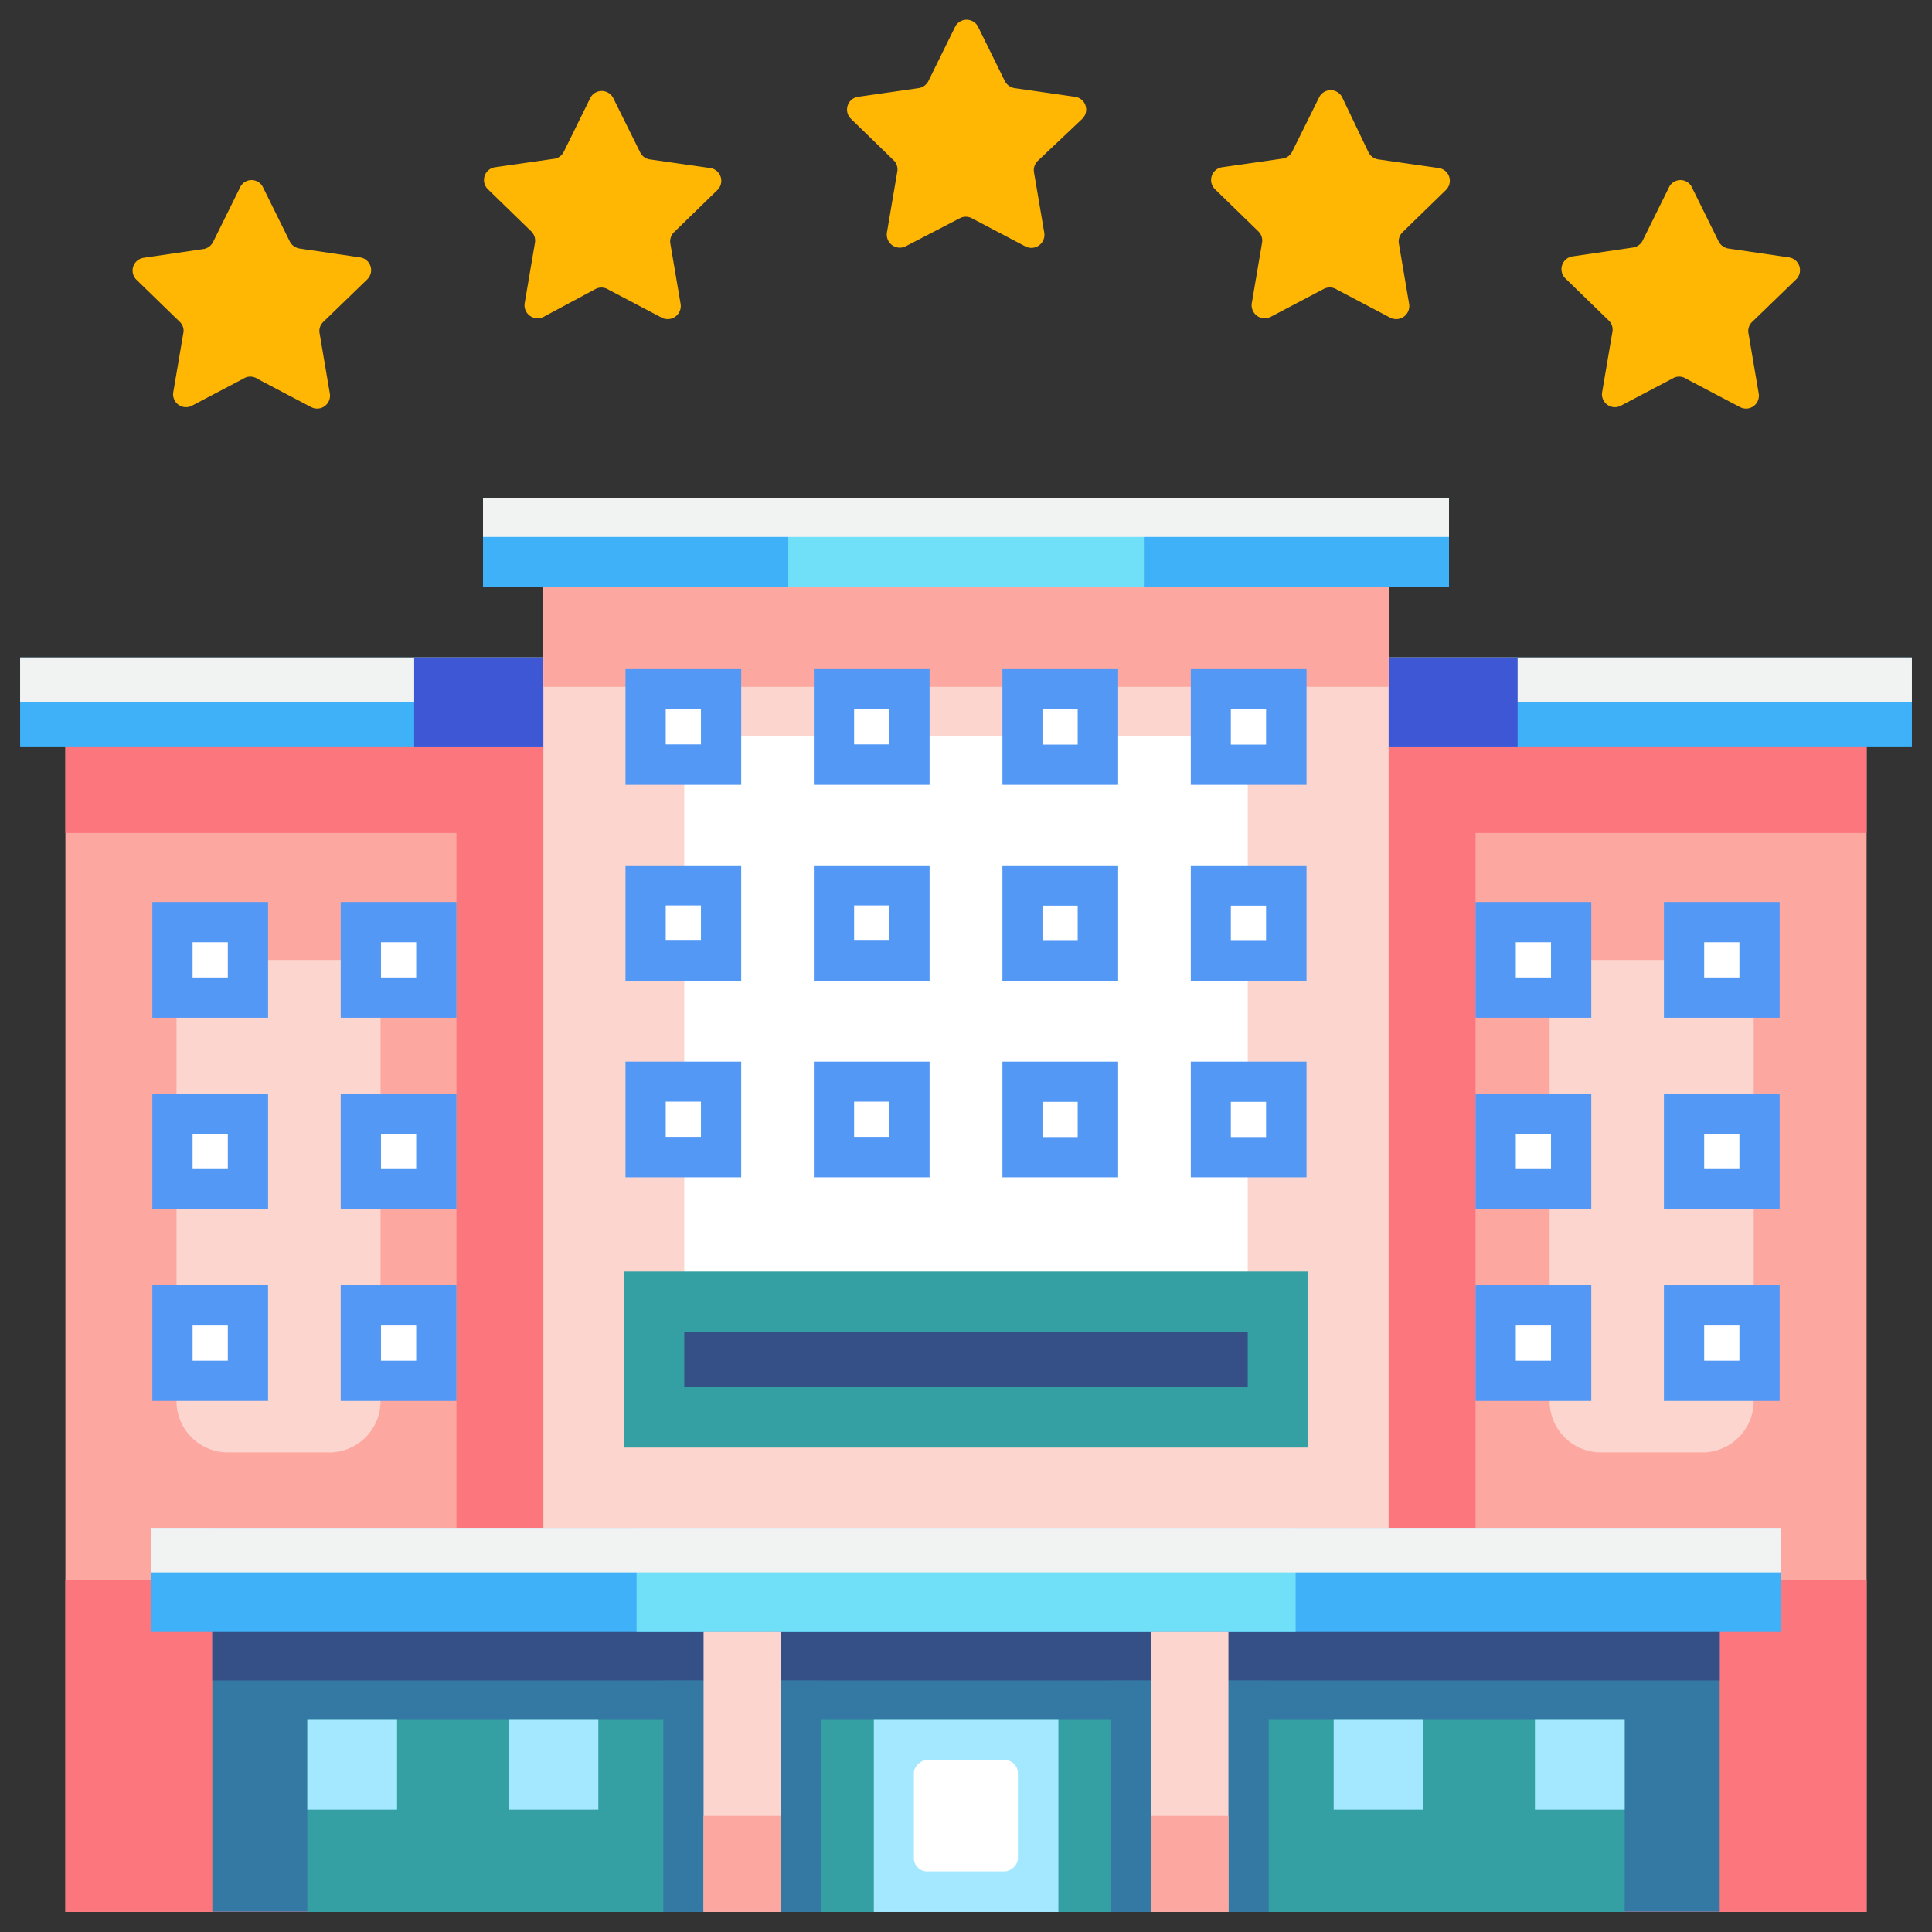
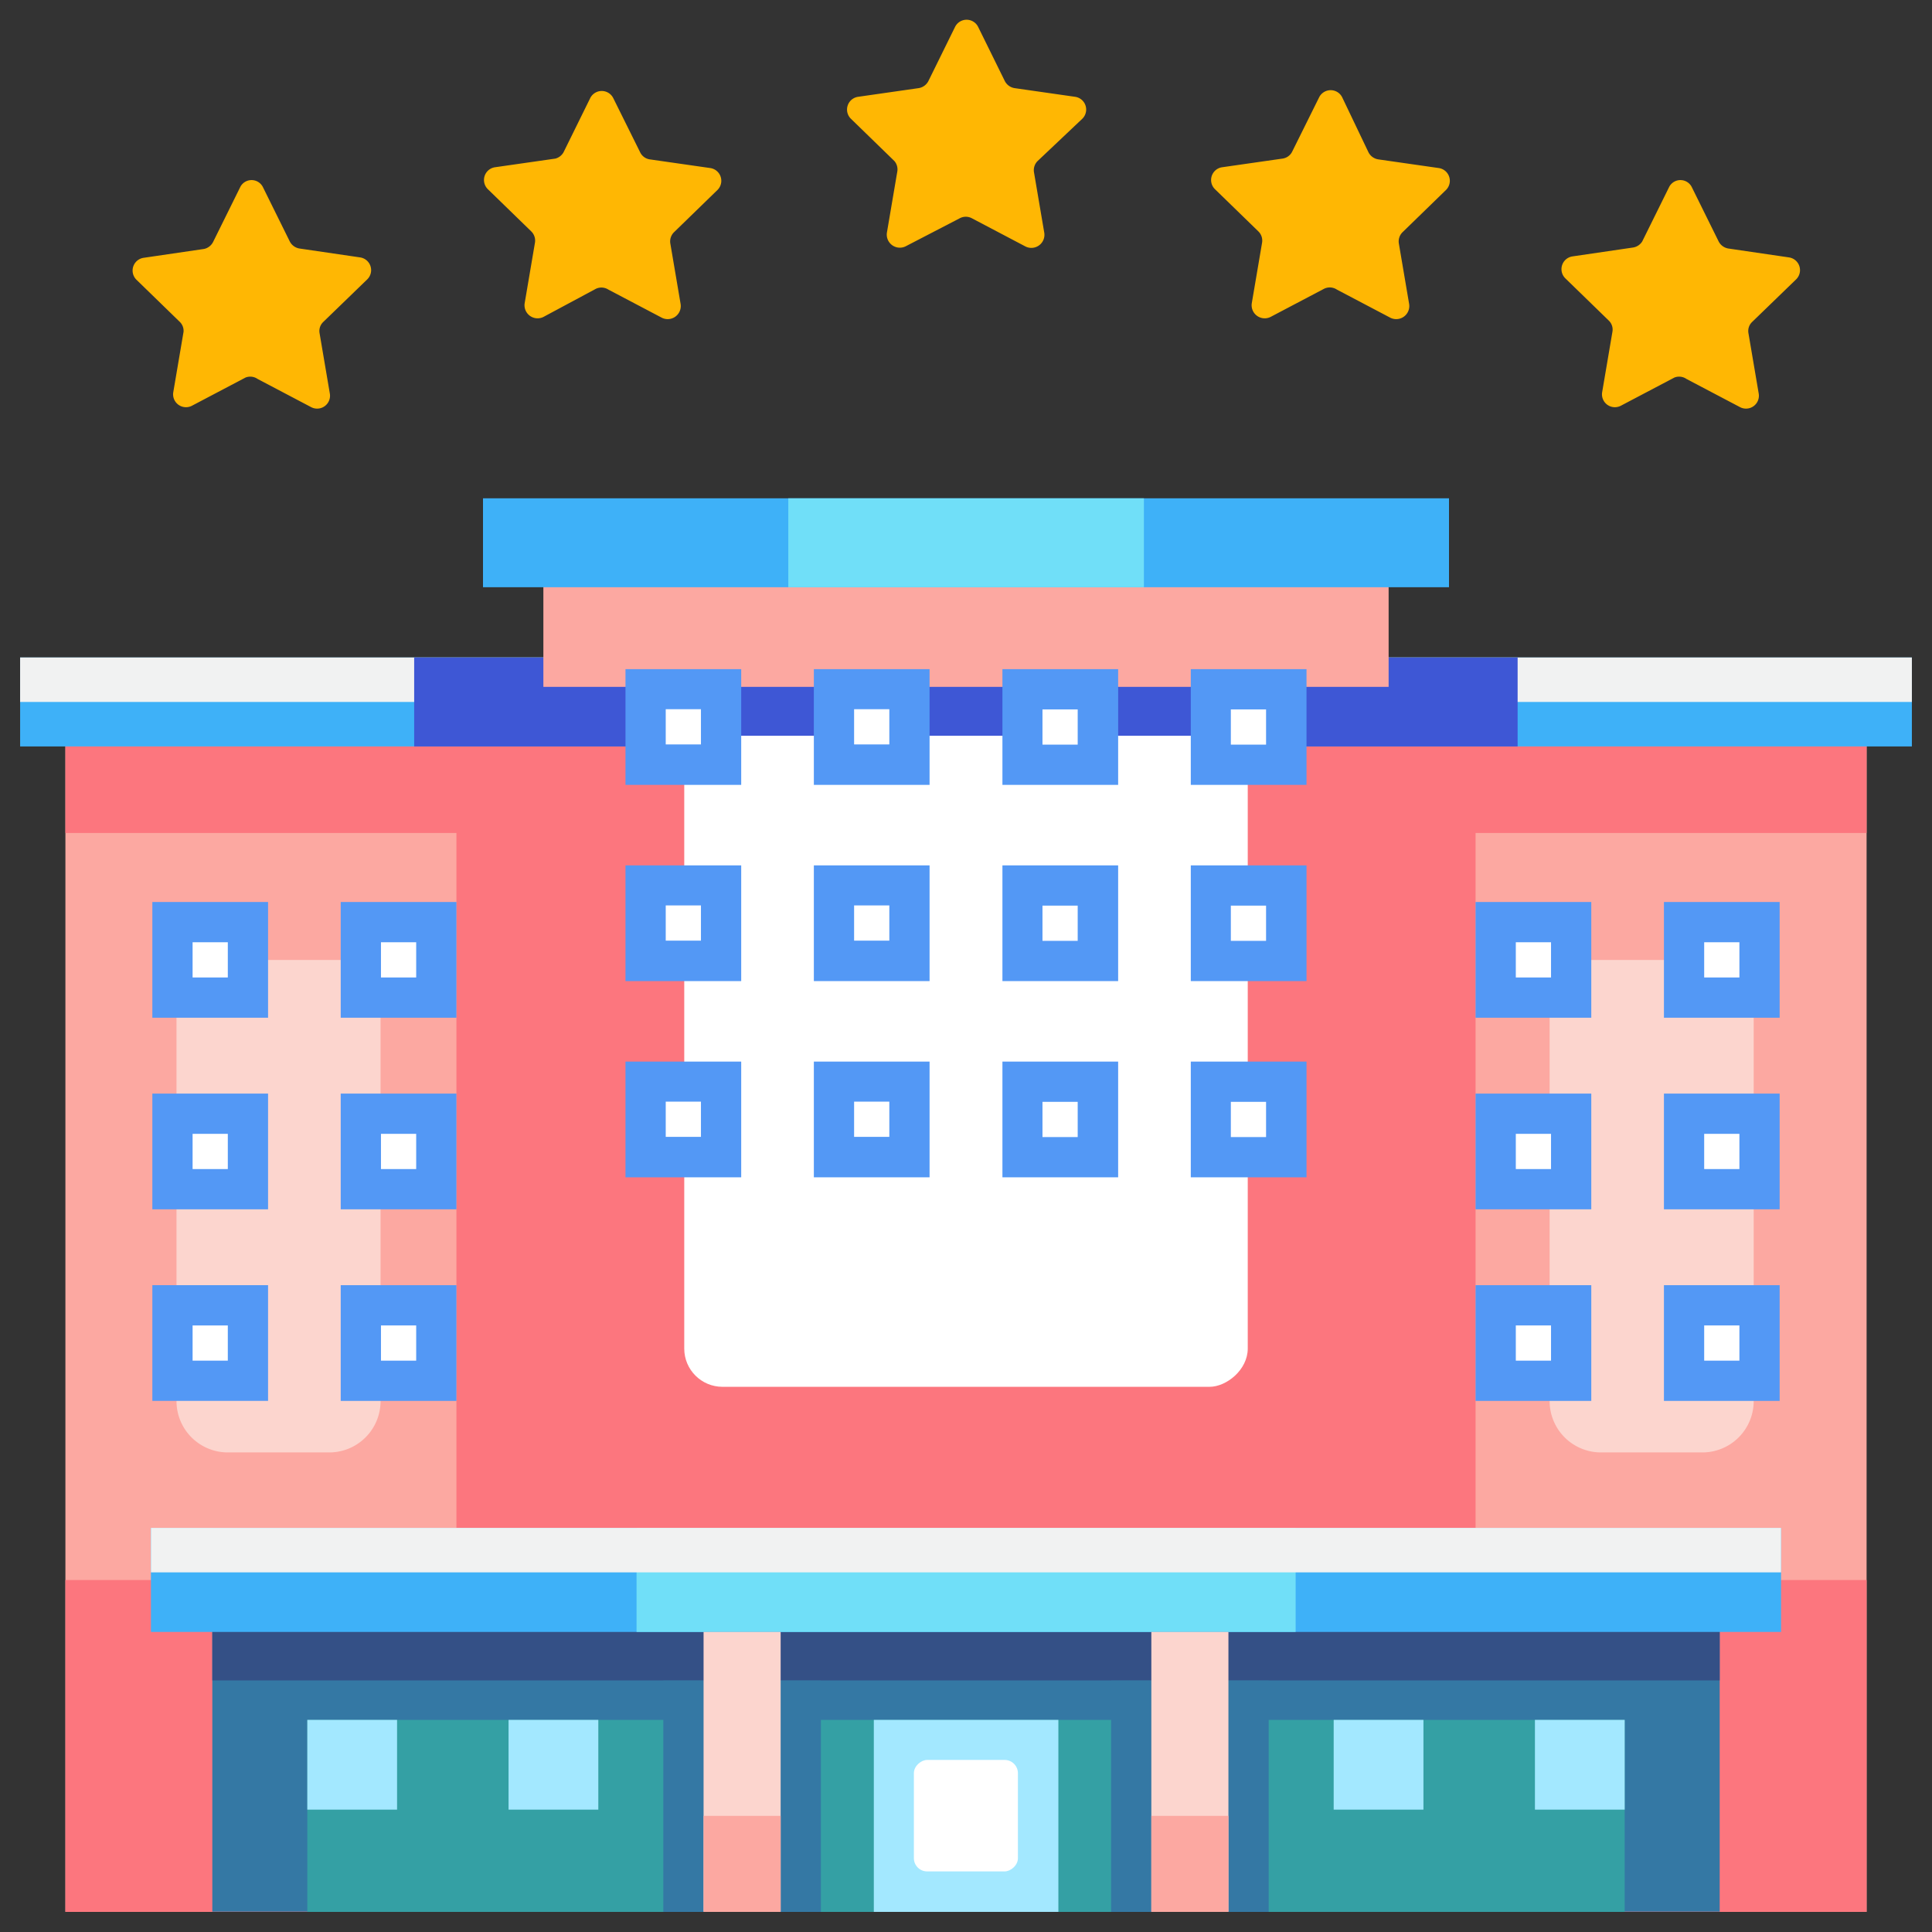
<svg xmlns="http://www.w3.org/2000/svg" version="1.1" width="512" height="512" x="0" y="0" viewBox="0 0 96 96" style="enable-background:new 0 0 512 512" xml:space="preserve">
  <rect x="0" y="0" width="96" height="96" fill="#333333" stroke="none" />
  <g>
    <g data-name="5-Star Hotel">
      <path fill="#FCA8A1" d="M3.25 34.01h89.5V95H3.25z" opacity="1" data-original="#fca8a1" />
      <path fill="#FC767E" d="M22.68 34.01h50.64V95H22.68z" opacity="1" data-original="#fc767e" />
      <path fill="#FC767E" d="M3.25 78.51h89.5V95H3.25z" opacity="1" data-original="#fc767e" />
      <path fill="#FCD5CE" d="M18.91 69.62V49.21a1.51 1.51 0 0 0-1.51-1.51h-7.11a1.51 1.51 0 0 0-1.52 1.51v20.41a2.55 2.55 0 0 0 2.55 2.55h5a2.55 2.55 0 0 0 2.59-2.55zM87.14 69.62V49.21a1.51 1.51 0 0 0-1.51-1.51h-7.11A1.51 1.51 0 0 0 77 49.21v20.41a2.55 2.55 0 0 0 2.55 2.55h5a2.55 2.55 0 0 0 2.59-2.55z" opacity="1" data-original="#fcd5ce" />
      <path fill="#FC767E" d="M3.25 34.01h89.5v7.38H3.25z" opacity="1" data-original="#fc767e" />
      <path fill="#3EB1F8" d="M1 32.67h94v4.42H1z" opacity="1" data-original="#3eb1f8" />
      <path fill="#F1F2F2" d="M1 32.67h94v2.21H1z" opacity="1" data-original="#f1f2f2" />
      <path fill="#3E57D5" d="M20.58 32.67h54.83v4.42H20.58z" opacity="1" data-original="#3e57d5" />
      <g fill="#FFB703">
        <path d="m65.79 14.35-2.66 1.4a.65.65 0 0 1-.93-.68l.51-3a.64.64 0 0 0-.18-.57l-2.16-2.1a.64.64 0 0 1 .36-1.09l3-.43a.63.63 0 0 0 .48-.35l1.34-2.7a.64.64 0 0 1 1.14 0L68 7.57a.66.66 0 0 0 .49.35l3 .43a.64.64 0 0 1 .36 1.09l-2.16 2.1a.64.64 0 0 0-.18.57l.51 3a.65.65 0 0 1-.93.68l-2.66-1.4a.64.64 0 0 0-.64-.04zM47.7 10.84l-2.7 1.4a.65.65 0 0 1-.93-.68l.51-3a.64.64 0 0 0-.14-.56l-2.16-2.1a.64.64 0 0 1 .36-1.09l3-.43a.66.66 0 0 0 .49-.35l1.33-2.7a.64.64 0 0 1 1.14 0l1.33 2.7a.66.66 0 0 0 .49.35l3 .43a.64.64 0 0 1 .36 1.09L51.56 8a.64.64 0 0 0-.18.57l.51 3a.65.65 0 0 1-.93.68l-2.66-1.4a.64.64 0 0 0-.6-.01zM29.61 14.35 27 15.75a.65.65 0 0 1-.93-.68l.51-3a.64.64 0 0 0-.18-.57l-2.16-2.1a.64.64 0 0 1 .36-1.09l3-.43a.66.66 0 0 0 .4-.31l1.33-2.7a.64.64 0 0 1 1.14 0l1.34 2.7a.63.63 0 0 0 .48.35l3 .43a.64.64 0 0 1 .36 1.09l-2.16 2.1a.64.64 0 0 0-.18.57l.51 3a.65.65 0 0 1-.93.68l-2.66-1.4a.64.64 0 0 0-.62-.04zM12.2 18.76l-2.66 1.4a.64.64 0 0 1-.93-.67l.51-3a.62.62 0 0 0-.18-.49l-2.16-2.1a.64.64 0 0 1 .36-1.09l3-.44a.66.66 0 0 0 .46-.37l1.33-2.69a.63.63 0 0 1 1.14 0L14.4 12a.66.66 0 0 0 .49.35l3 .44a.64.64 0 0 1 .36 1.09L16.06 16a.62.62 0 0 0-.18.56l.51 3a.64.64 0 0 1-.93.67l-2.66-1.4a.64.64 0 0 0-.6-.07zM83.2 18.76l-2.66 1.4a.64.64 0 0 1-.93-.67l.51-3a.62.62 0 0 0-.18-.56l-2.16-2.1a.64.64 0 0 1 .36-1.09l3-.44a.66.66 0 0 0 .46-.3l1.33-2.69a.63.63 0 0 1 1.14 0L85.4 12a.66.66 0 0 0 .49.35l3 .44a.64.64 0 0 1 .36 1.09L87.06 16a.62.62 0 0 0-.18.56l.51 3a.64.64 0 0 1-.93.67l-2.66-1.4a.64.64 0 0 0-.6-.07z" fill="#FFB703" opacity="1" data-original="#ffb703" />
      </g>
-       <path fill="#FCD5CE" d="M27 26.67h42v49.25H27z" opacity="1" data-original="#fcd5ce" />
      <path fill="#FCA8A1" d="M27 26.67h42v7.46H27z" opacity="1" data-original="#fca8a1" />
      <rect width="32.35" height="28" x="31.82" y="38.74" fill="#FFFFFF" rx="1.9" transform="rotate(90 48 52.74)" opacity="1" data-original="#ffffff" />
-       <path fill="#34A0A4" d="M65 63.18v8.75H31v-8.75z" opacity="1" data-original="#34a0a4" />
-       <path fill="#345086" d="M62 66.18v2.75H34v-2.75z" opacity="1" data-original="#345086" />
      <path fill="#3478A4" d="M10.55 75.92h74.9v19.07h-74.9z" opacity="1" data-original="#3478a4" />
      <path fill="#345086" d="M10.55 75.92h74.9v7.58h-74.9z" opacity="1" data-original="#345086" />
      <path fill="#34A0A4" d="M15.27 85.46h65.46V95H15.27z" opacity="1" data-original="#34a0a4" />
      <path fill="#3478A4" d="M32.96 83.51h7.83V95h-7.83zM55.21 83.51h7.83V95h-7.83z" opacity="1" data-original="#3478a4" />
      <path fill="#A3E8FF" d="M43.42 85.46h9.17V95h-9.17z" opacity="1" data-original="#a3e8ff" />
      <rect width="5.54" height="5.17" x="45.23" y="87.64" fill="#FFFFFF" rx=".66" transform="rotate(90 48 90.22)" opacity="1" data-original="#ffffff" />
      <path fill="#3EB1F8" d="M7.5 75.92h81v5.17h-81z" opacity="1" data-original="#3eb1f8" />
      <path fill="#70DFF8" d="M31.63 75.92h32.75v5.17H31.63z" opacity="1" data-original="#70dff8" />
      <path fill="#F1F2F2" d="M7.5 75.92h81v2.21h-81z" opacity="1" data-original="#f1f2f2" />
      <path fill="#5398F5" d="M31.08 52.75h5.75v5.75h-5.75z" opacity="1" data-original="#5398f5" />
      <path fill="#FFFFFF" d="M34.83 54.74v1.75h-1.75v-1.75z" opacity="1" data-original="#ffffff" />
      <path fill="#5398F5" d="M40.44 52.75h5.75v5.75h-5.75z" opacity="1" data-original="#5398f5" />
      <path fill="#FFFFFF" d="M44.19 54.74v1.75h-1.75v-1.75z" opacity="1" data-original="#ffffff" />
      <path fill="#5398F5" d="M49.81 52.75h5.75v5.75h-5.75z" opacity="1" data-original="#5398f5" />
      <path fill="#FFFFFF" d="M53.55 54.75v1.75H51.8v-1.75z" opacity="1" data-original="#ffffff" />
      <path fill="#5398F5" d="M59.17 52.75h5.75v5.75h-5.75z" opacity="1" data-original="#5398f5" />
      <path fill="#FFFFFF" d="M62.91 54.75v1.75h-1.75v-1.75z" opacity="1" data-original="#ffffff" />
      <path fill="#5398F5" d="M7.57 63.86h5.75v5.75H7.57z" opacity="1" data-original="#5398f5" />
      <path fill="#FFFFFF" d="M11.32 65.86v1.75H9.57v-1.75z" opacity="1" data-original="#ffffff" />
      <path fill="#5398F5" d="M16.93 63.86h5.75v5.75h-5.75z" opacity="1" data-original="#5398f5" />
      <path fill="#FFFFFF" d="M20.68 65.86v1.75h-1.75v-1.75z" opacity="1" data-original="#ffffff" />
      <path fill="#5398F5" d="M7.57 54.34h5.75v5.75H7.57z" opacity="1" data-original="#5398f5" />
      <path fill="#FFFFFF" d="M11.32 56.34v1.75H9.57v-1.75z" opacity="1" data-original="#ffffff" />
      <path fill="#5398F5" d="M16.93 54.34h5.75v5.75h-5.75z" opacity="1" data-original="#5398f5" />
      <path fill="#FFFFFF" d="M20.68 56.34v1.75h-1.75v-1.75z" opacity="1" data-original="#ffffff" />
      <path fill="#5398F5" d="M7.57 44.82h5.75v5.75H7.57z" opacity="1" data-original="#5398f5" />
      <path fill="#FFFFFF" d="M11.32 46.82v1.75H9.57v-1.75z" opacity="1" data-original="#ffffff" />
      <path fill="#5398F5" d="M16.93 44.82h5.75v5.75h-5.75z" opacity="1" data-original="#5398f5" />
      <path fill="#FFFFFF" d="M20.68 46.82v1.75h-1.75v-1.75z" opacity="1" data-original="#ffffff" />
      <path fill="#5398F5" d="M73.32 63.86h5.75v5.75h-5.75z" opacity="1" data-original="#5398f5" />
      <path fill="#FFFFFF" d="M77.07 65.86v1.75h-1.75v-1.75z" opacity="1" data-original="#ffffff" />
      <path fill="#5398F5" d="M82.68 63.86h5.75v5.75h-5.75z" opacity="1" data-original="#5398f5" />
      <path fill="#FFFFFF" d="M86.43 65.86v1.75h-1.75v-1.75z" opacity="1" data-original="#ffffff" />
-       <path fill="#5398F5" d="M73.32 54.34h5.75v5.75h-5.75z" opacity="1" data-original="#5398f5" />
+       <path fill="#5398F5" d="M73.32 54.34h5.75v5.75h-5.75" opacity="1" data-original="#5398f5" />
      <path fill="#FFFFFF" d="M77.07 56.34v1.75h-1.75v-1.75z" opacity="1" data-original="#ffffff" />
      <path fill="#5398F5" d="M82.68 54.34h5.75v5.75h-5.75z" opacity="1" data-original="#5398f5" />
      <path fill="#FFFFFF" d="M86.43 56.34v1.75h-1.75v-1.75z" opacity="1" data-original="#ffffff" />
      <path fill="#5398F5" d="M73.32 44.82h5.75v5.75h-5.75z" opacity="1" data-original="#5398f5" />
      <path fill="#FFFFFF" d="M77.07 46.82v1.75h-1.75v-1.75z" opacity="1" data-original="#ffffff" />
      <path fill="#5398F5" d="M82.68 44.82h5.75v5.75h-5.75z" opacity="1" data-original="#5398f5" />
      <path fill="#FFFFFF" d="M86.43 46.82v1.75h-1.75v-1.75z" opacity="1" data-original="#ffffff" />
      <path fill="#5398F5" d="M31.08 43h5.75v5.75h-5.75zM40.44 43h5.75v5.75h-5.75zM49.81 43h5.75v5.75h-5.75zM59.17 43h5.75v5.75h-5.75zM31.08 33.25h5.75V39h-5.75z" opacity="1" data-original="#5398f5" />
      <path fill="#FFFFFF" d="M34.83 35.24v1.75h-1.75v-1.75z" opacity="1" data-original="#ffffff" />
      <path fill="#5398F5" d="M40.44 33.25h5.75V39h-5.75z" opacity="1" data-original="#5398f5" />
      <path fill="#FFFFFF" d="M44.19 35.24v1.75h-1.75v-1.75z" opacity="1" data-original="#ffffff" />
      <path fill="#5398F5" d="M49.81 33.25h5.75V39h-5.75z" opacity="1" data-original="#5398f5" />
      <path fill="#FFFFFF" d="M53.55 35.25V37H51.8v-1.75z" opacity="1" data-original="#ffffff" />
      <path fill="#5398F5" d="M59.17 33.25h5.75V39h-5.75z" opacity="1" data-original="#5398f5" />
      <path fill="#FFFFFF" d="M62.91 35.25V37h-1.75v-1.75zM34.83 44.99v1.75h-1.75v-1.75zM44.19 44.99v1.75h-1.75v-1.75zM53.55 45v1.75H51.8V45zM62.91 45v1.75h-1.75V45z" opacity="1" data-original="#ffffff" />
      <path fill="#FCD5CE" d="M34.96 81.09h3.83v13.9h-3.83zM57.21 81.09h3.83v13.9h-3.83z" opacity="1" data-original="#fcd5ce" />
      <path fill="#FCA8A1" d="M34.96 90.23h3.83V95h-3.83zM57.21 90.23h3.83V95h-3.83z" opacity="1" data-original="#fca8a1" />
      <path fill="#A3E8FF" d="M25.27 85.46h4.46v4.46h-4.46zM15.27 85.46h4.46v4.46h-4.46zM76.27 85.46h4.46v4.46h-4.46zM66.27 85.46h4.46v4.46h-4.46z" opacity="1" data-original="#a3e8ff" />
      <path fill="#3EB1F8" d="M24 24.76h48v4.42H24z" opacity="1" data-original="#3eb1f8" />
      <path fill="#70DFF8" d="M39.17 24.76h17.67v4.42H39.17z" opacity="1" data-original="#70dff8" />
-       <path fill="#F1F2F2" d="M24 24.76h48v1.92H24z" opacity="1" data-original="#f1f2f2" />
    </g>
  </g>
</svg>